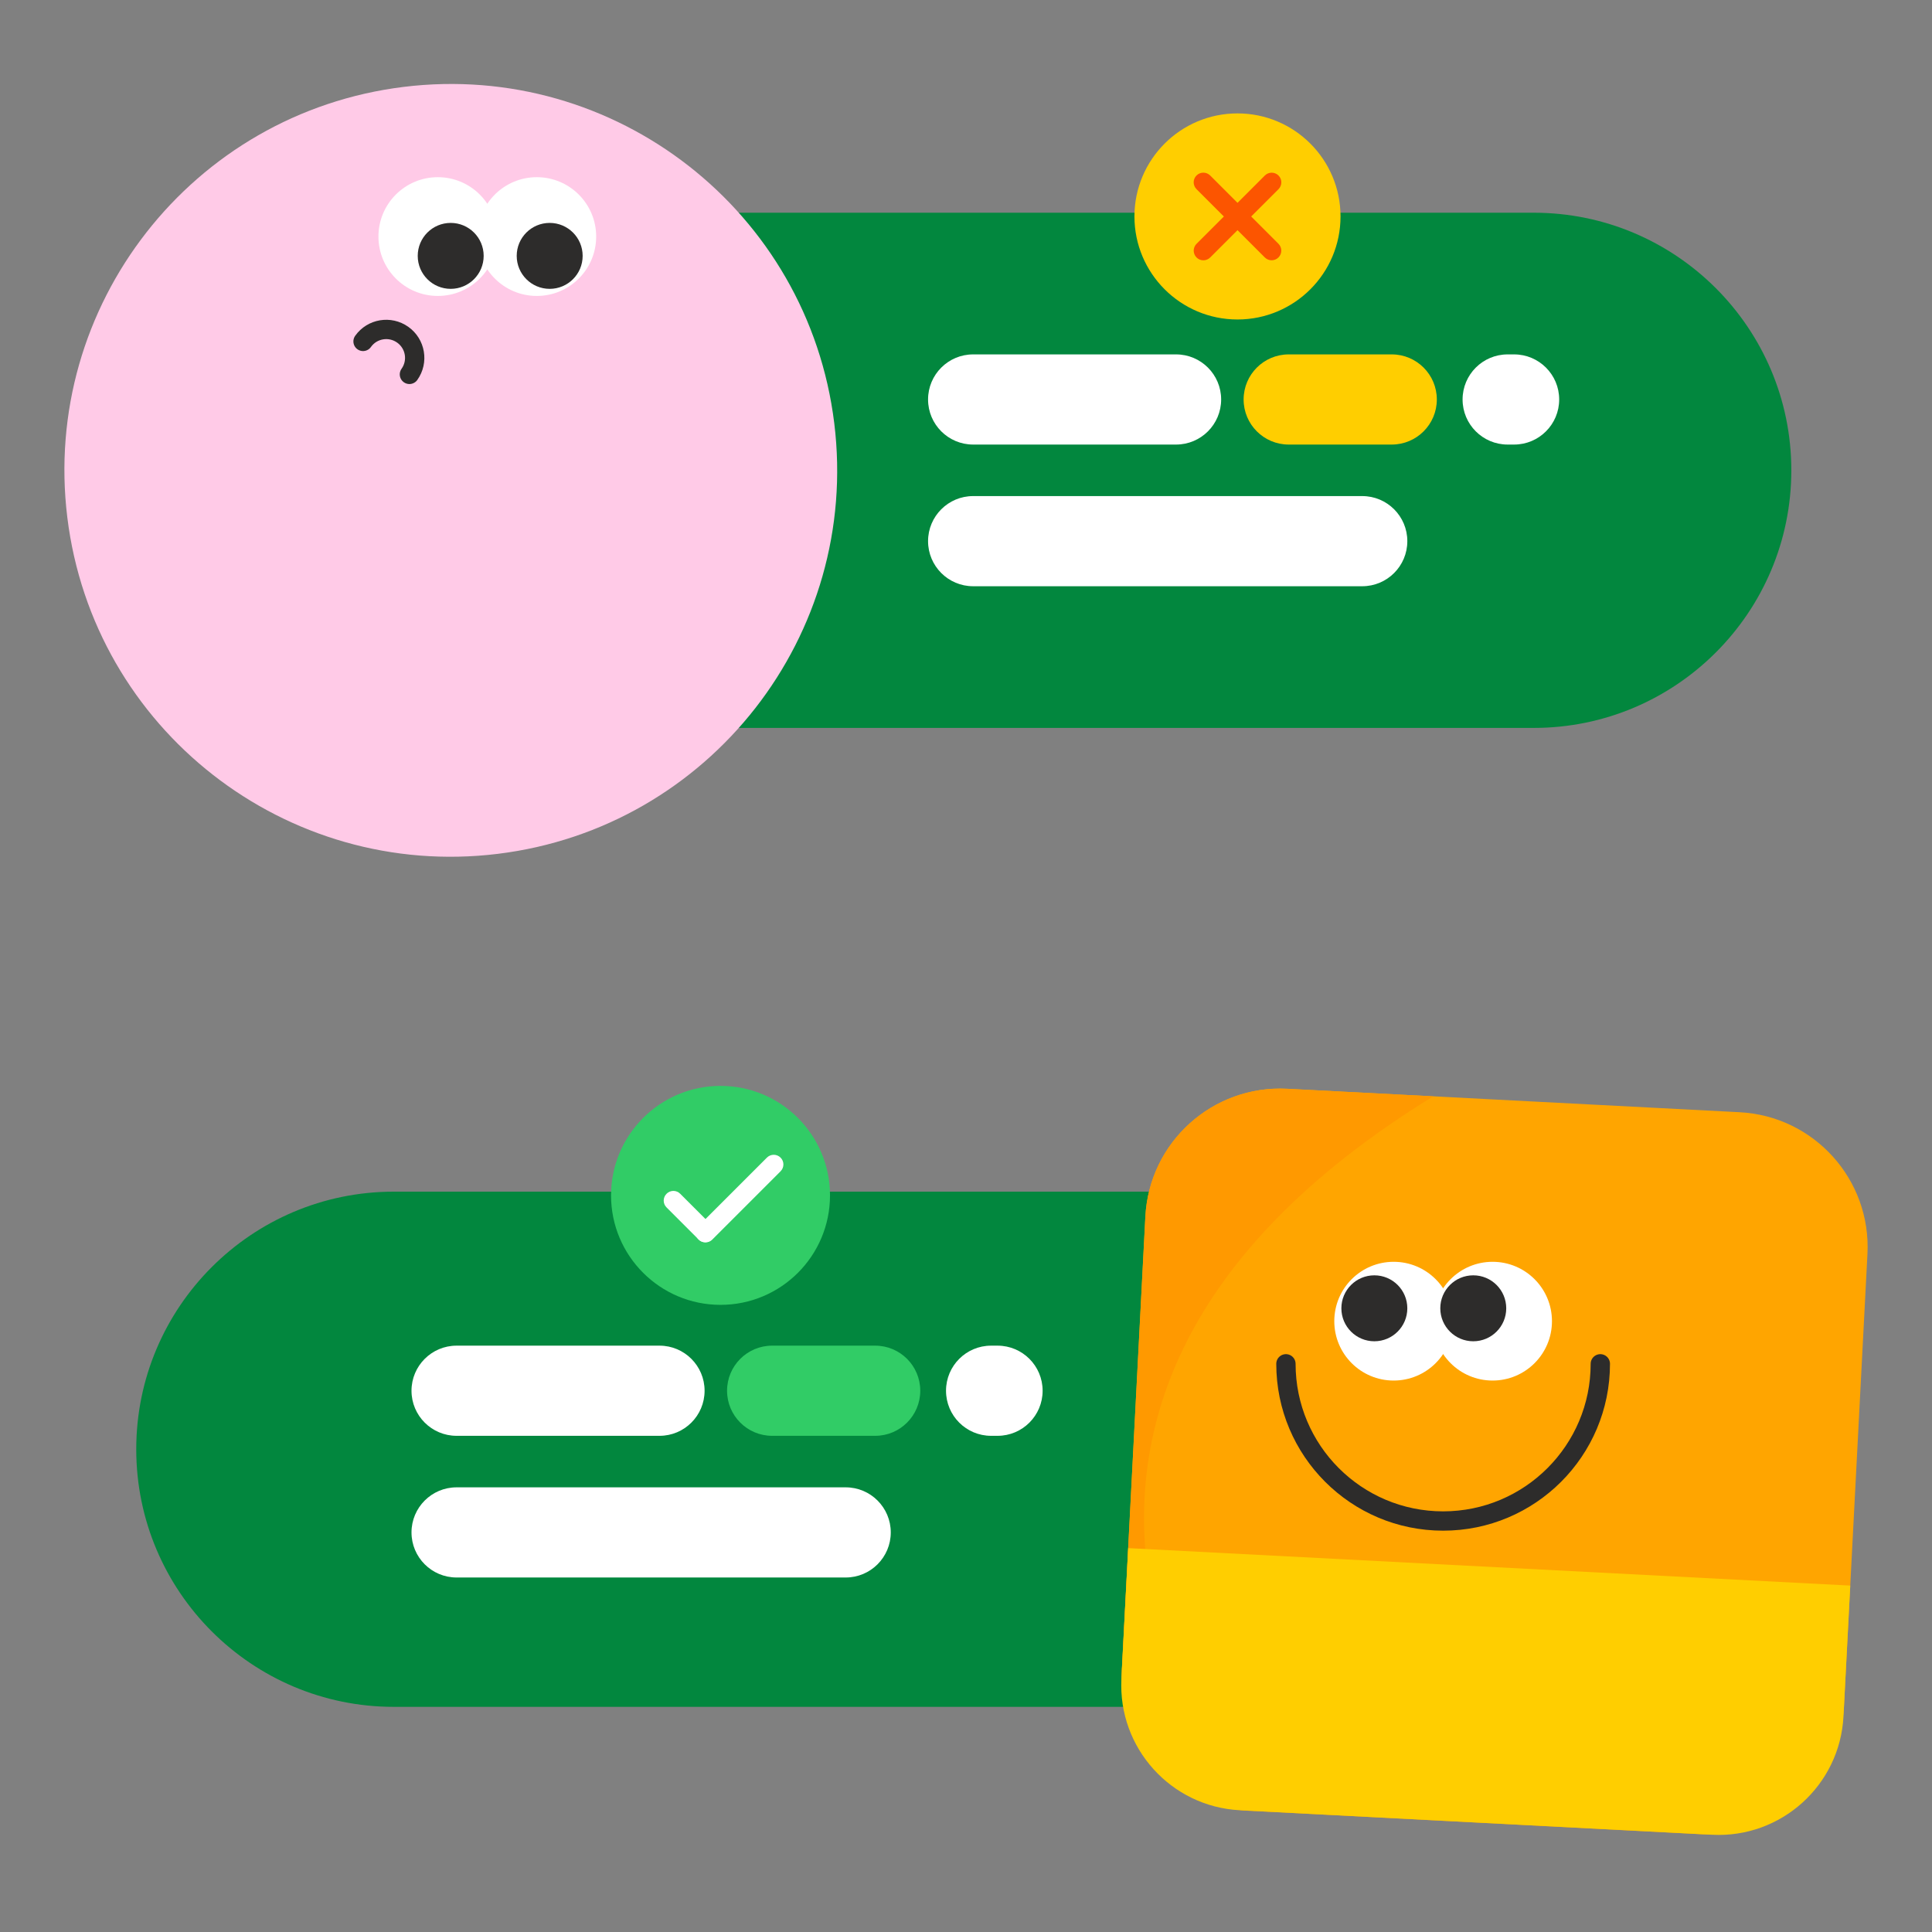
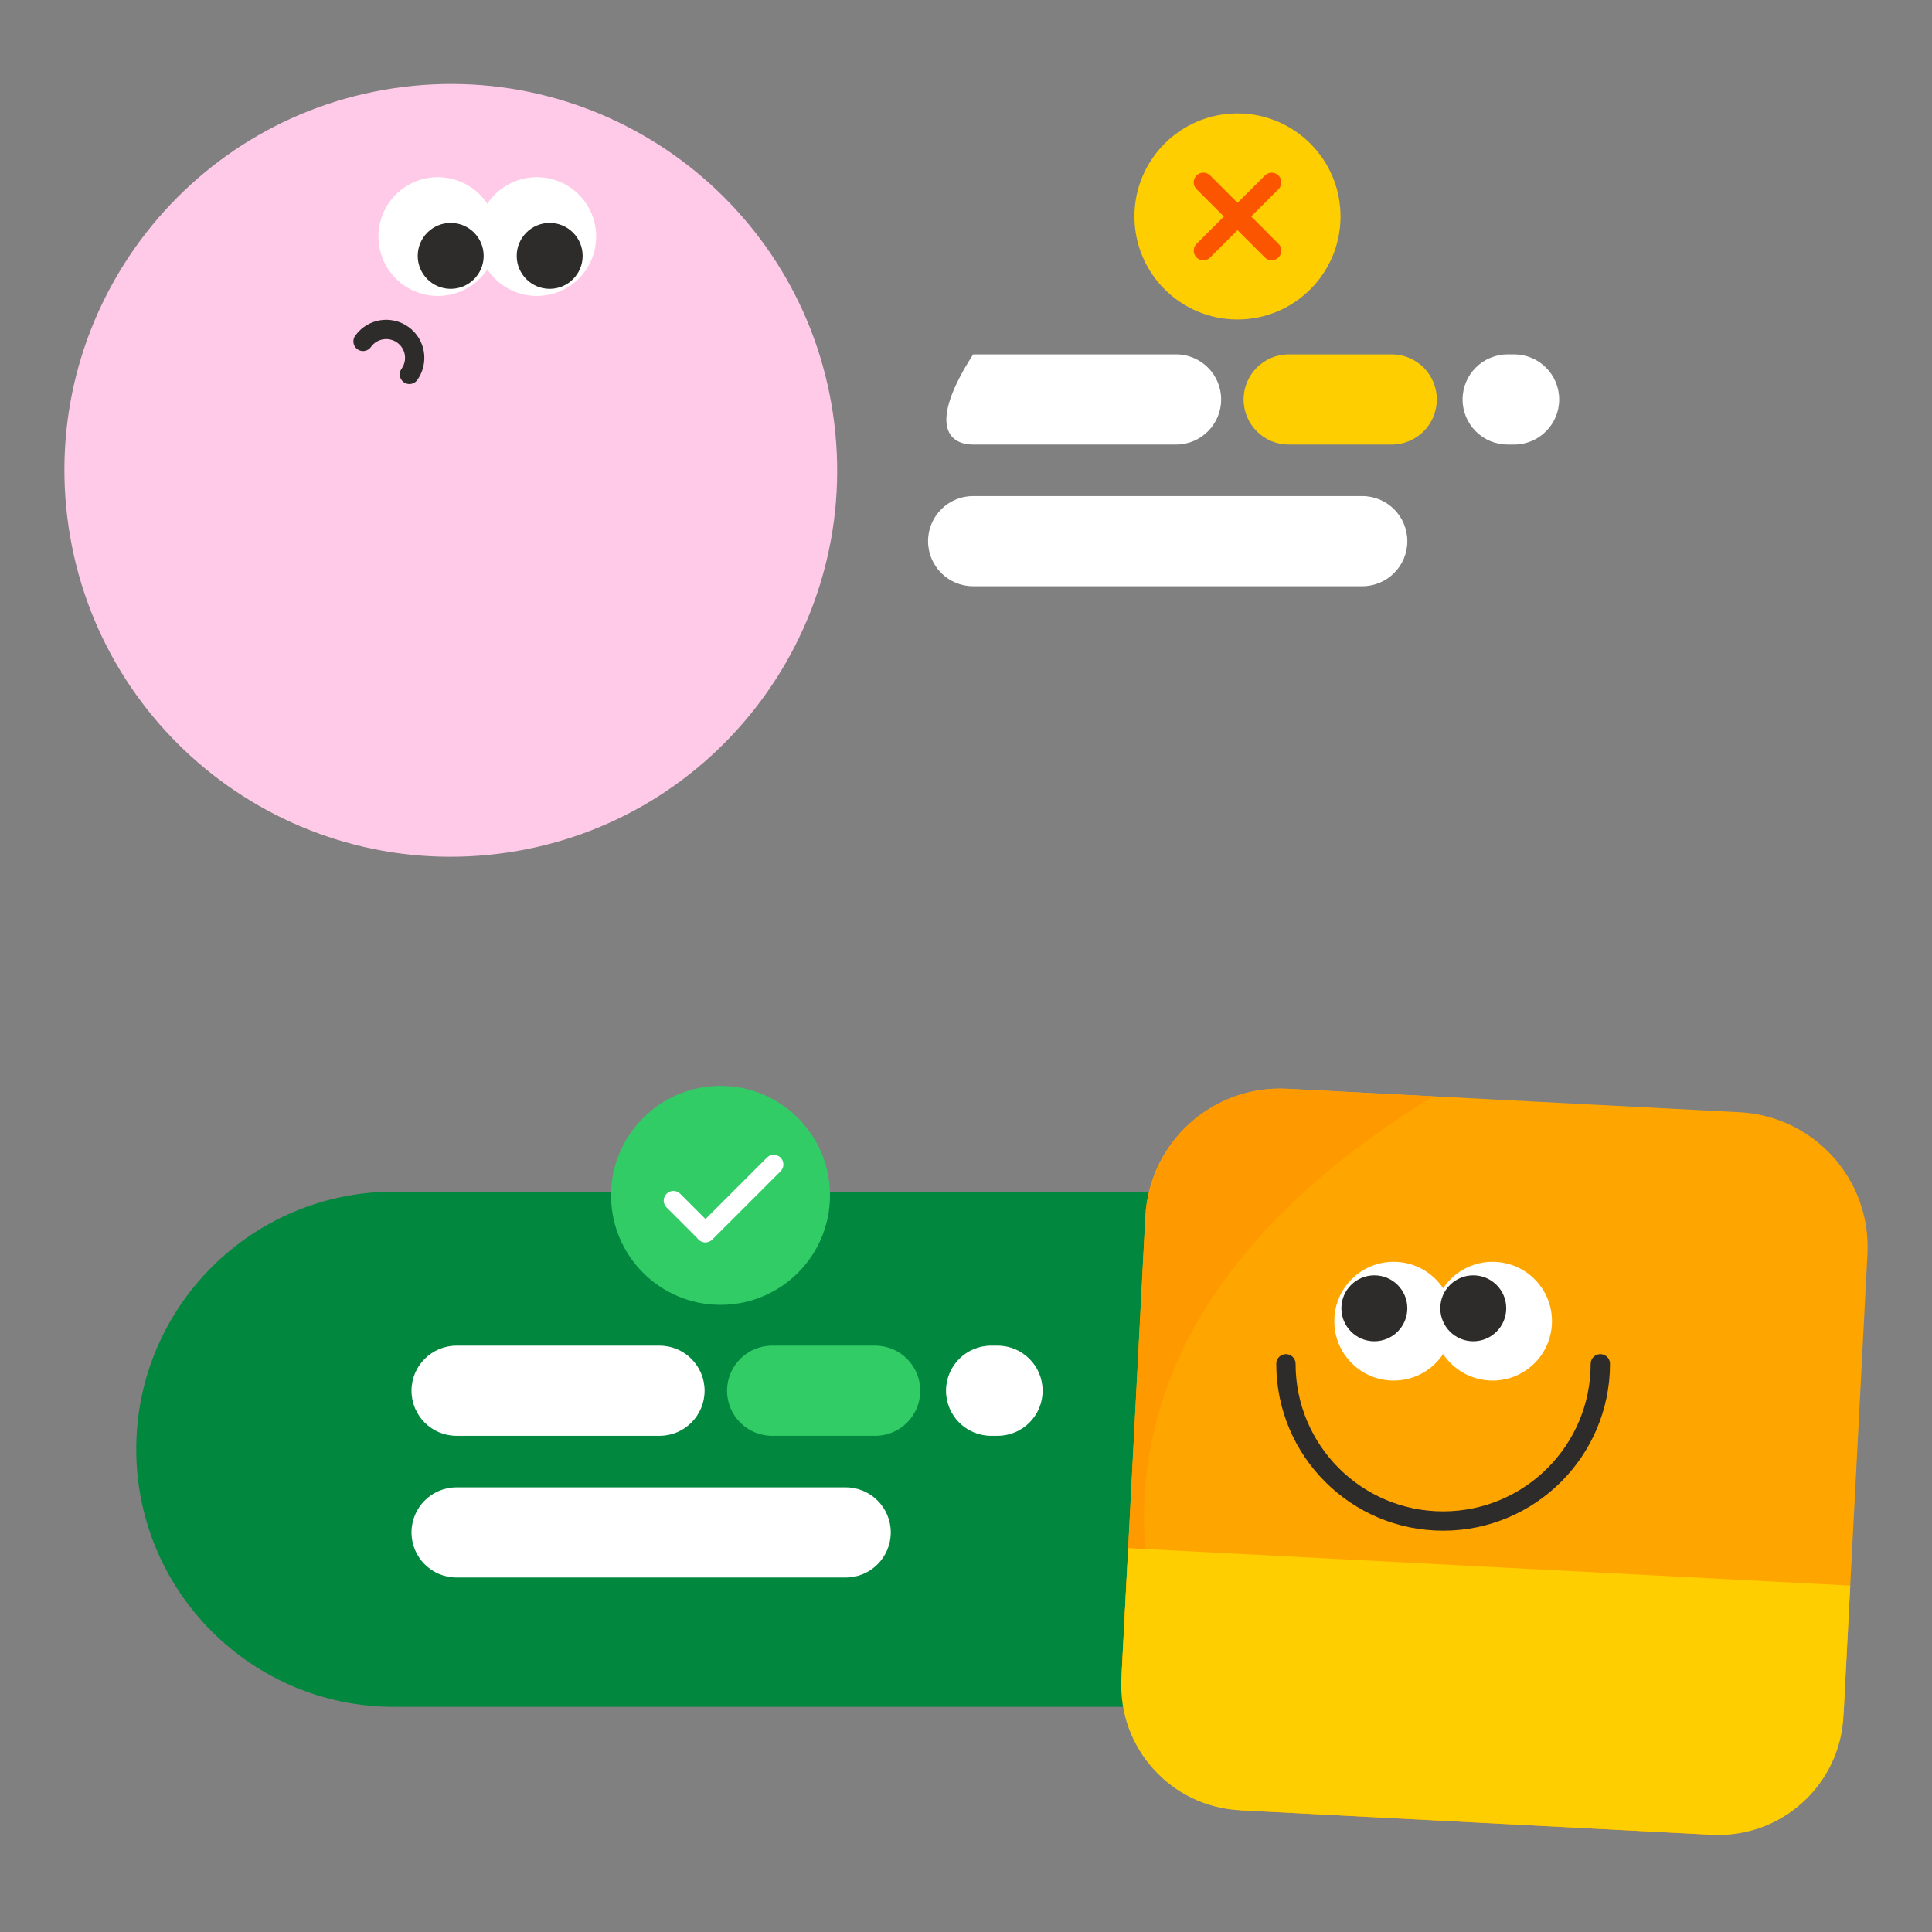
<svg xmlns="http://www.w3.org/2000/svg" fill="none" height="100%" overflow="visible" preserveAspectRatio="none" style="display: block;" viewBox="0 0 300 300" width="100%">
  <rect x="0" y="0" width="300" height="300" fill="#808080" stroke="none" />
  <g clip-path="url(#clip0_0_18)" id="On-boarding_1">
    <g id="Vector">
</g>
-     <path d="M108.156 33.031H238.156C260.236 33.031 278.156 50.951 278.156 73.031C278.156 95.111 260.236 113.031 238.156 113.031H108.156V33.031Z" fill="#02873E" id="Vector_2" />
    <g id="Group">
      <path d="M10.454 80.353C14.494 113.243 44.434 136.623 77.314 132.583C110.204 128.543 133.584 98.603 129.544 65.723C125.504 32.833 95.564 9.453 62.684 13.493C29.804 17.533 6.414 47.463 10.454 80.353Z" fill="#FFCAE7" id="Vector_3" />
      <path d="M63.574 58.133C64.994 56.143 64.524 53.383 62.534 51.973C60.544 50.563 57.784 51.023 56.374 53.013" id="Vector_4" stroke="#2D2C2B" stroke-linecap="round" stroke-width="3" />
      <g id="Group_2">
        <path d="M67.984 45.953C73.076 45.953 77.204 41.825 77.204 36.733C77.204 31.641 73.076 27.513 67.984 27.513C62.892 27.513 58.764 31.641 58.764 36.733C58.764 41.825 62.892 45.953 67.984 45.953Z" fill="white" id="Vector_5" />
        <path d="M83.354 45.953C88.446 45.953 92.574 41.825 92.574 36.733C92.574 31.641 88.446 27.513 83.354 27.513C78.262 27.513 74.134 31.641 74.134 36.733C74.134 41.825 78.262 45.953 83.354 45.953Z" fill="white" id="Vector_6" />
        <path d="M69.984 44.853C72.811 44.853 75.104 42.561 75.104 39.733C75.104 36.905 72.811 34.613 69.984 34.613C67.156 34.613 64.864 36.905 64.864 39.733C64.864 42.561 67.156 44.853 69.984 44.853Z" fill="#2D2C2B" id="Vector_7" />
        <path d="M85.354 44.853C88.181 44.853 90.474 42.561 90.474 39.733C90.474 36.905 88.181 34.613 85.354 34.613C82.526 34.613 80.234 36.905 80.234 39.733C80.234 42.561 82.526 44.853 85.354 44.853Z" fill="#2D2C2B" id="Vector_8" />
      </g>
    </g>
    <path d="M191.156 265.039H61.156C39.076 265.039 21.156 247.119 21.156 225.039C21.156 202.959 39.076 185.039 61.156 185.039H191.156V265.039Z" fill="#02873E" id="Vector_9" />
    <g id="Group_3">
      <path d="M194.059 281.18L264.314 284.825C275.875 285.425 285.732 276.54 286.332 264.979L289.977 194.724C290.577 183.164 281.692 173.306 270.131 172.706L199.876 169.061C188.316 168.461 178.458 177.347 177.858 188.907L174.213 259.162C173.613 270.723 182.499 280.58 194.059 281.18Z" fill="#FFA500" id="Vector_10" />
      <path d="M174.198 259.192C173.618 270.732 182.488 280.582 194.038 281.192H194.048C194.048 281.192 142.338 219.512 222.548 170.242L199.858 169.072C188.298 168.472 178.448 177.352 177.848 188.912L175.178 240.402L174.198 259.192Z" fill="#FF9900" id="Vector_11" />
      <path d="M199.678 211.772C199.678 225.252 210.608 236.182 224.088 236.182C237.568 236.182 248.498 225.252 248.498 211.772" id="Vector_12" stroke="#2D2C2B" stroke-linecap="round" stroke-width="3" />
      <g id="Group_4">
        <path d="M216.408 214.372C221.5 214.372 225.628 210.244 225.628 205.152C225.628 200.06 221.5 195.932 216.408 195.932C211.316 195.932 207.188 200.06 207.188 205.152C207.188 210.244 211.316 214.372 216.408 214.372Z" fill="white" id="Vector_13" />
        <path d="M231.768 214.372C236.86 214.372 240.988 210.244 240.988 205.152C240.988 200.06 236.86 195.932 231.768 195.932C226.676 195.932 222.548 200.06 222.548 205.152C222.548 210.244 226.676 214.372 231.768 214.372Z" fill="white" id="Vector_14" />
        <path d="M213.408 208.272C216.236 208.272 218.528 205.979 218.528 203.152C218.528 200.324 216.236 198.032 213.408 198.032C210.58 198.032 208.288 200.324 208.288 203.152C208.288 205.979 210.58 208.272 213.408 208.272Z" fill="#2D2C2B" id="Vector_15" />
        <path d="M228.768 208.272C231.596 208.272 233.888 205.979 233.888 203.152C233.888 200.324 231.596 198.032 228.768 198.032C225.94 198.032 223.648 200.324 223.648 203.152C223.648 205.979 225.94 208.272 228.768 208.272Z" fill="#2D2C2B" id="Vector_16" />
      </g>
      <path d="M265.865 284.9L192.513 281.094C181.818 280.539 173.58 271.4 174.135 260.705L175.189 240.392L287.308 246.209L286.254 266.522C285.699 277.217 276.56 285.455 265.865 284.9Z" fill="#FFCE00" id="Vector_17" />
    </g>
-     <path d="M182.619 55.031H151.109C147.243 55.031 144.109 58.165 144.109 62.031C144.109 65.897 147.243 69.031 151.109 69.031H182.619C186.485 69.031 189.619 65.897 189.619 62.031C189.619 58.165 186.485 55.031 182.619 55.031Z" fill="white" id="Vector_18" />
+     <path d="M182.619 55.031H151.109C144.109 65.897 147.243 69.031 151.109 69.031H182.619C186.485 69.031 189.619 65.897 189.619 62.031C189.619 58.165 186.485 55.031 182.619 55.031Z" fill="white" id="Vector_18" />
    <path d="M216.109 55.031H200.109C196.243 55.031 193.109 58.165 193.109 62.031C193.109 65.897 196.243 69.031 200.109 69.031H216.109C219.975 69.031 223.109 65.897 223.109 62.031C223.109 58.165 219.975 55.031 216.109 55.031Z" fill="#FFCE00" id="Vector_19" />
    <path d="M235.109 55.031H234.109C230.243 55.031 227.109 58.165 227.109 62.031C227.109 65.897 230.243 69.031 234.109 69.031H235.109C238.975 69.031 242.109 65.897 242.109 62.031C242.109 58.165 238.975 55.031 235.109 55.031Z" fill="white" id="Vector_20" />
    <path d="M211.529 77.031H151.109C147.243 77.031 144.109 80.165 144.109 84.031C144.109 87.897 147.243 91.031 151.109 91.031H211.529C215.395 91.031 218.529 87.897 218.529 84.031C218.529 80.165 215.395 77.031 211.529 77.031Z" fill="white" id="Vector_21" />
    <path d="M102.408 208.953H70.898C67.032 208.953 63.898 212.087 63.898 215.953C63.898 219.819 67.032 222.953 70.898 222.953H102.408C106.274 222.953 109.408 219.819 109.408 215.953C109.408 212.087 106.274 208.953 102.408 208.953Z" fill="white" id="Vector_22" />
    <path d="M135.898 208.953H119.898C116.032 208.953 112.898 212.087 112.898 215.953C112.898 219.819 116.032 222.953 119.898 222.953H135.898C139.764 222.953 142.898 219.819 142.898 215.953C142.898 212.087 139.764 208.953 135.898 208.953Z" fill="#31CC66" id="Vector_23" />
    <path d="M154.898 208.953H153.898C150.032 208.953 146.898 212.087 146.898 215.953C146.898 219.819 150.032 222.953 153.898 222.953H154.898C158.764 222.953 161.898 219.819 161.898 215.953C161.898 212.087 158.764 208.953 154.898 208.953Z" fill="white" id="Vector_24" />
    <path d="M131.318 230.953H70.898C67.032 230.953 63.898 234.087 63.898 237.953C63.898 241.819 67.032 244.953 70.898 244.953H131.318C135.184 244.953 138.318 241.819 138.318 237.953C138.318 234.087 135.184 230.953 131.318 230.953Z" fill="white" id="Vector_25" />
    <path d="M192.156 49.609C200.993 49.609 208.156 42.446 208.156 33.609C208.156 24.773 200.993 17.609 192.156 17.609C183.32 17.609 176.156 24.773 176.156 33.609C176.156 42.446 183.32 49.609 192.156 49.609Z" fill="#FFCE00" id="Vector_26" />
    <path d="M111.883 202.617C121.272 202.617 128.883 195.006 128.883 185.617C128.883 176.228 121.272 168.617 111.883 168.617C102.494 168.617 94.883 176.228 94.883 185.617C94.883 195.006 102.494 202.617 111.883 202.617Z" fill="#31CC66" id="Vector_27" />
    <g id="Group_5">
      <path d="M198.526 29.375C199.112 28.789 199.112 27.839 198.526 27.253C197.94 26.668 196.99 26.668 196.405 27.253L185.798 37.86C185.212 38.446 185.212 39.395 185.798 39.981C186.384 40.567 187.334 40.567 187.919 39.981L198.526 29.375Z" fill="#FC5500" id="Vector_28" />
      <path d="M196.399 39.977C196.985 40.563 197.935 40.563 198.521 39.977C199.106 39.392 199.106 38.442 198.521 37.856L187.914 27.25C187.328 26.664 186.379 26.664 185.793 27.25C185.207 27.835 185.207 28.785 185.793 29.371L196.399 39.977Z" fill="#FC5500" id="Vector_29" />
    </g>
    <g id="Group_6">
      <path d="M110.567 192.446L110.581 192.432C111.163 191.85 111.163 190.907 110.581 190.325L105.617 185.361C105.035 184.779 104.092 184.779 103.51 185.361L103.496 185.375C102.914 185.957 102.914 186.9 103.496 187.482L108.46 192.446C109.042 193.028 109.985 193.028 110.567 192.446Z" fill="white" id="Vector_30" />
      <path d="M108.479 190.36C107.893 190.946 107.893 191.896 108.479 192.482C109.065 193.067 110.015 193.067 110.6 192.482L121.207 181.875C121.793 181.289 121.793 180.339 121.207 179.754C120.621 179.168 119.672 179.168 119.086 179.754L108.479 190.36Z" fill="white" id="Vector_31" />
    </g>
  </g>
  <defs>
    <clipPath id="clip0_0_18">
      <rect fill="white" height="300" width="300" />
    </clipPath>
  </defs>
</svg>